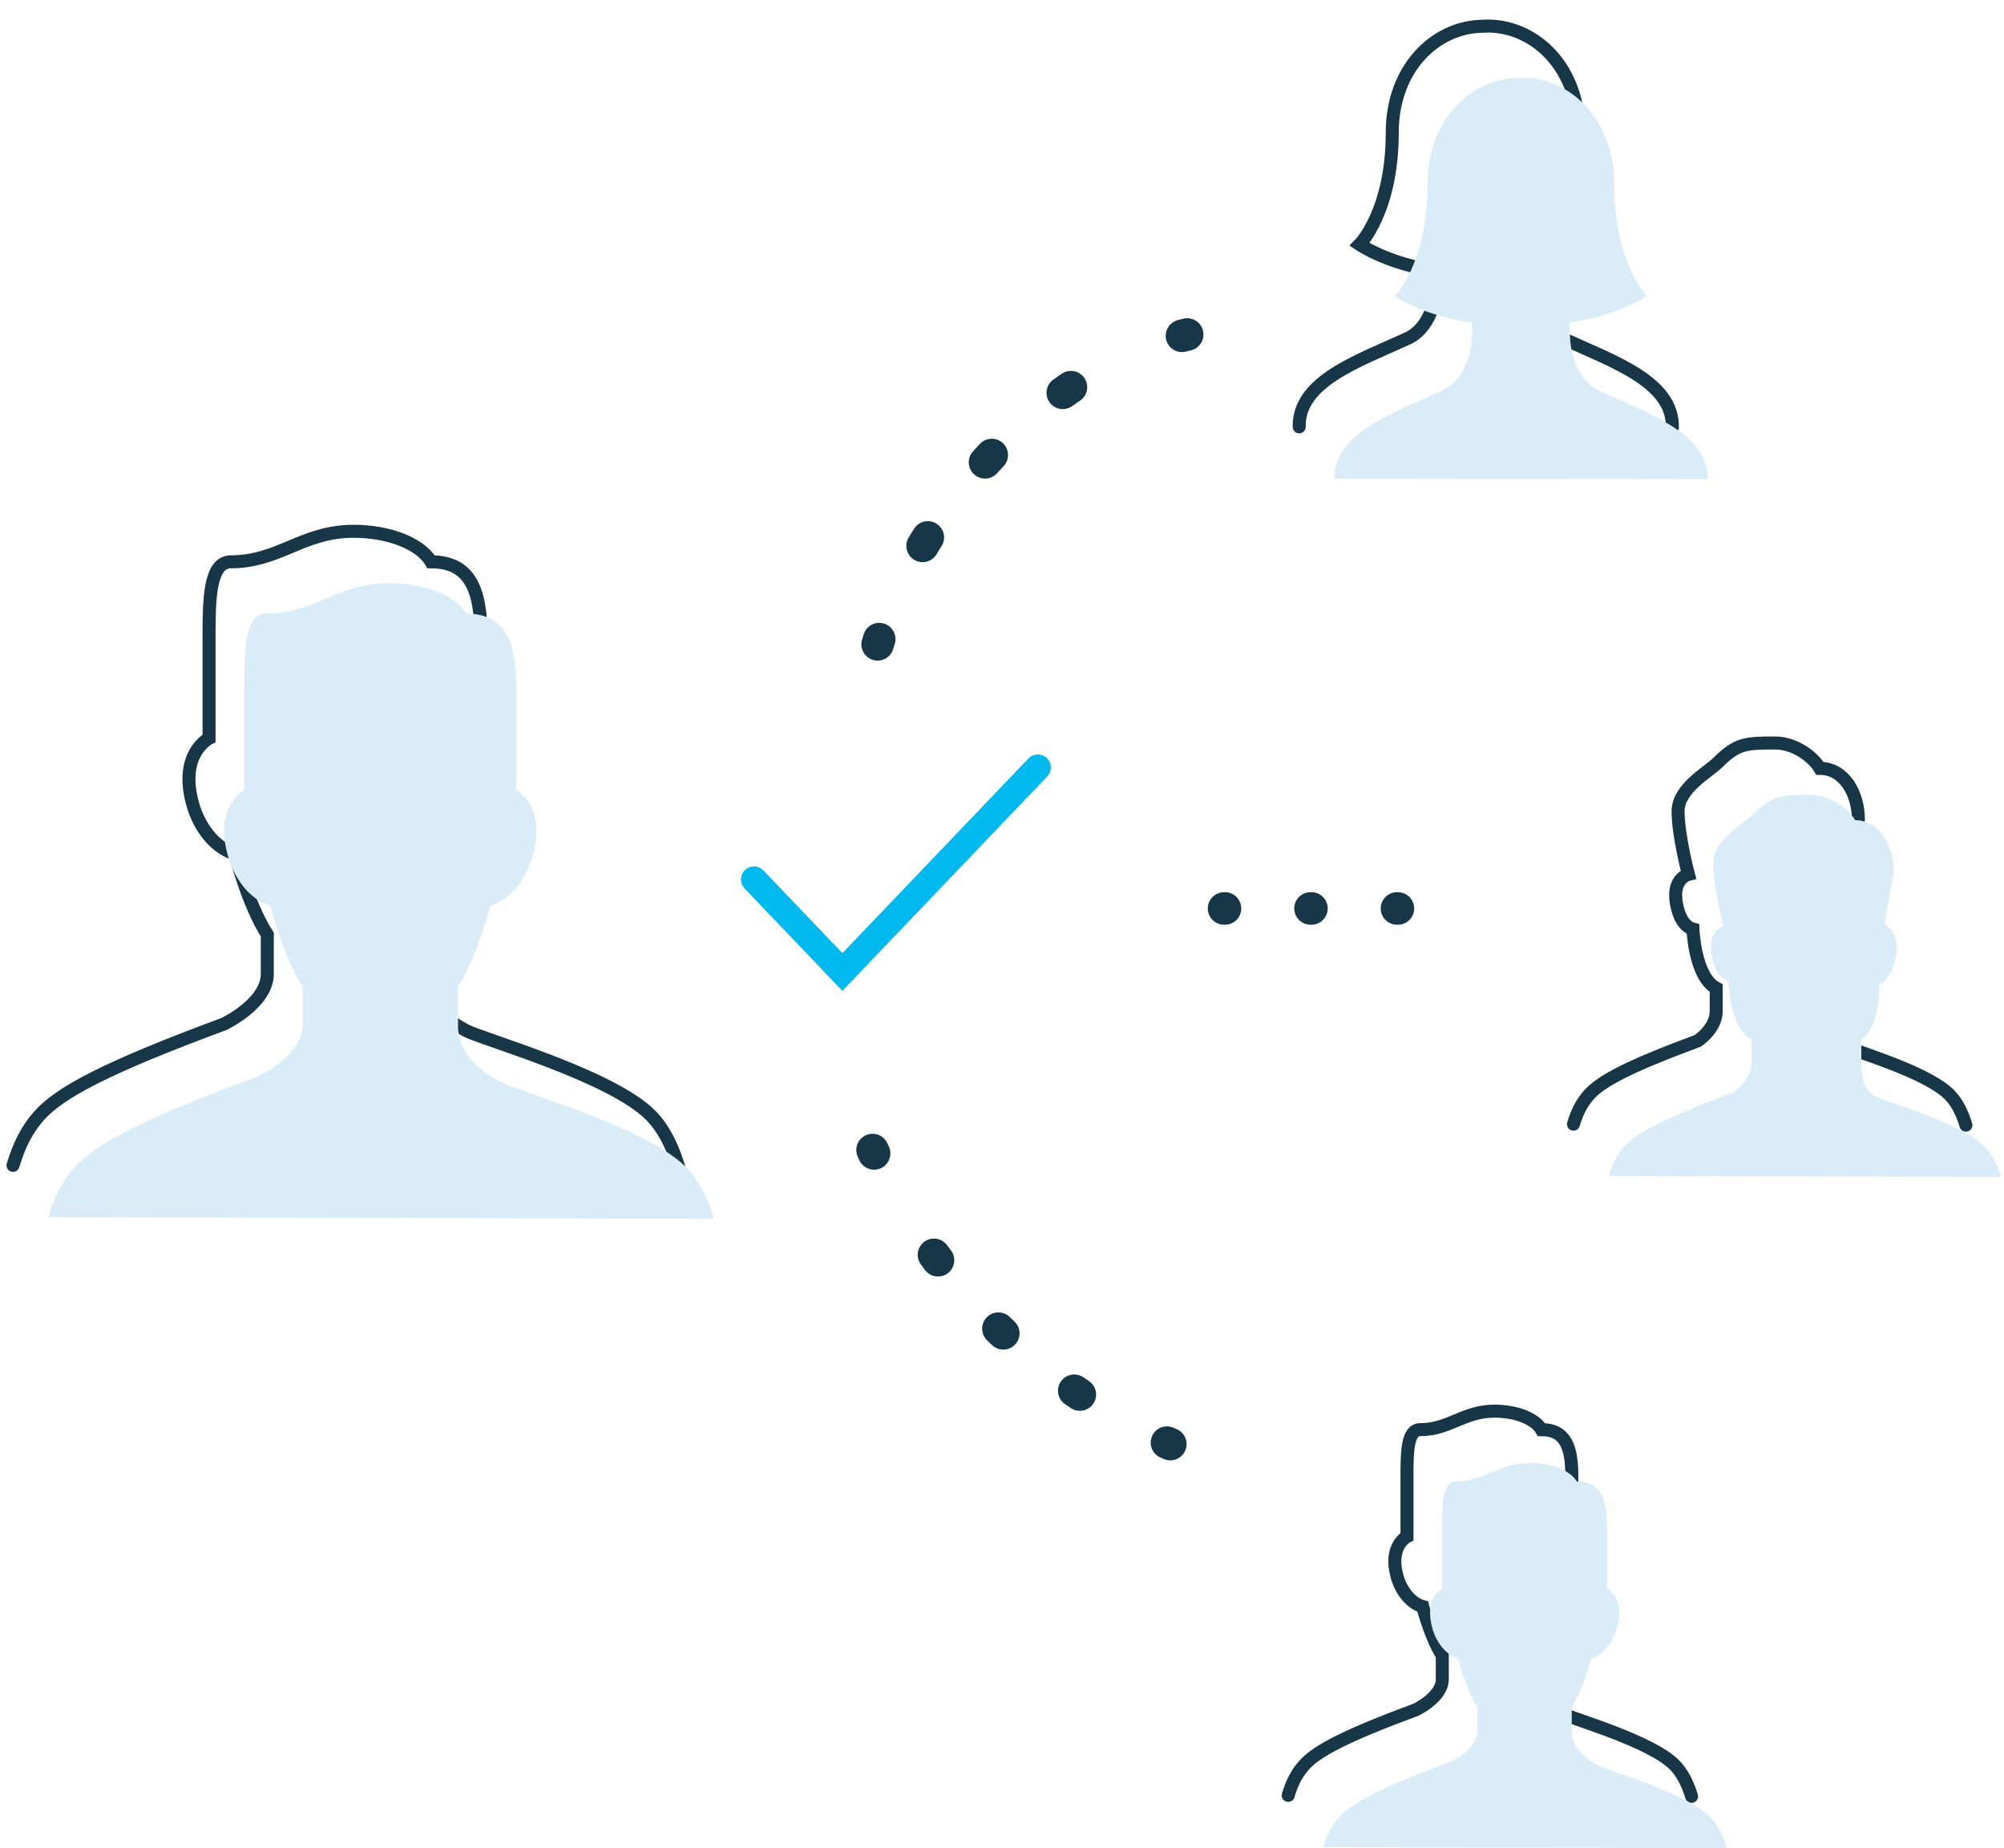
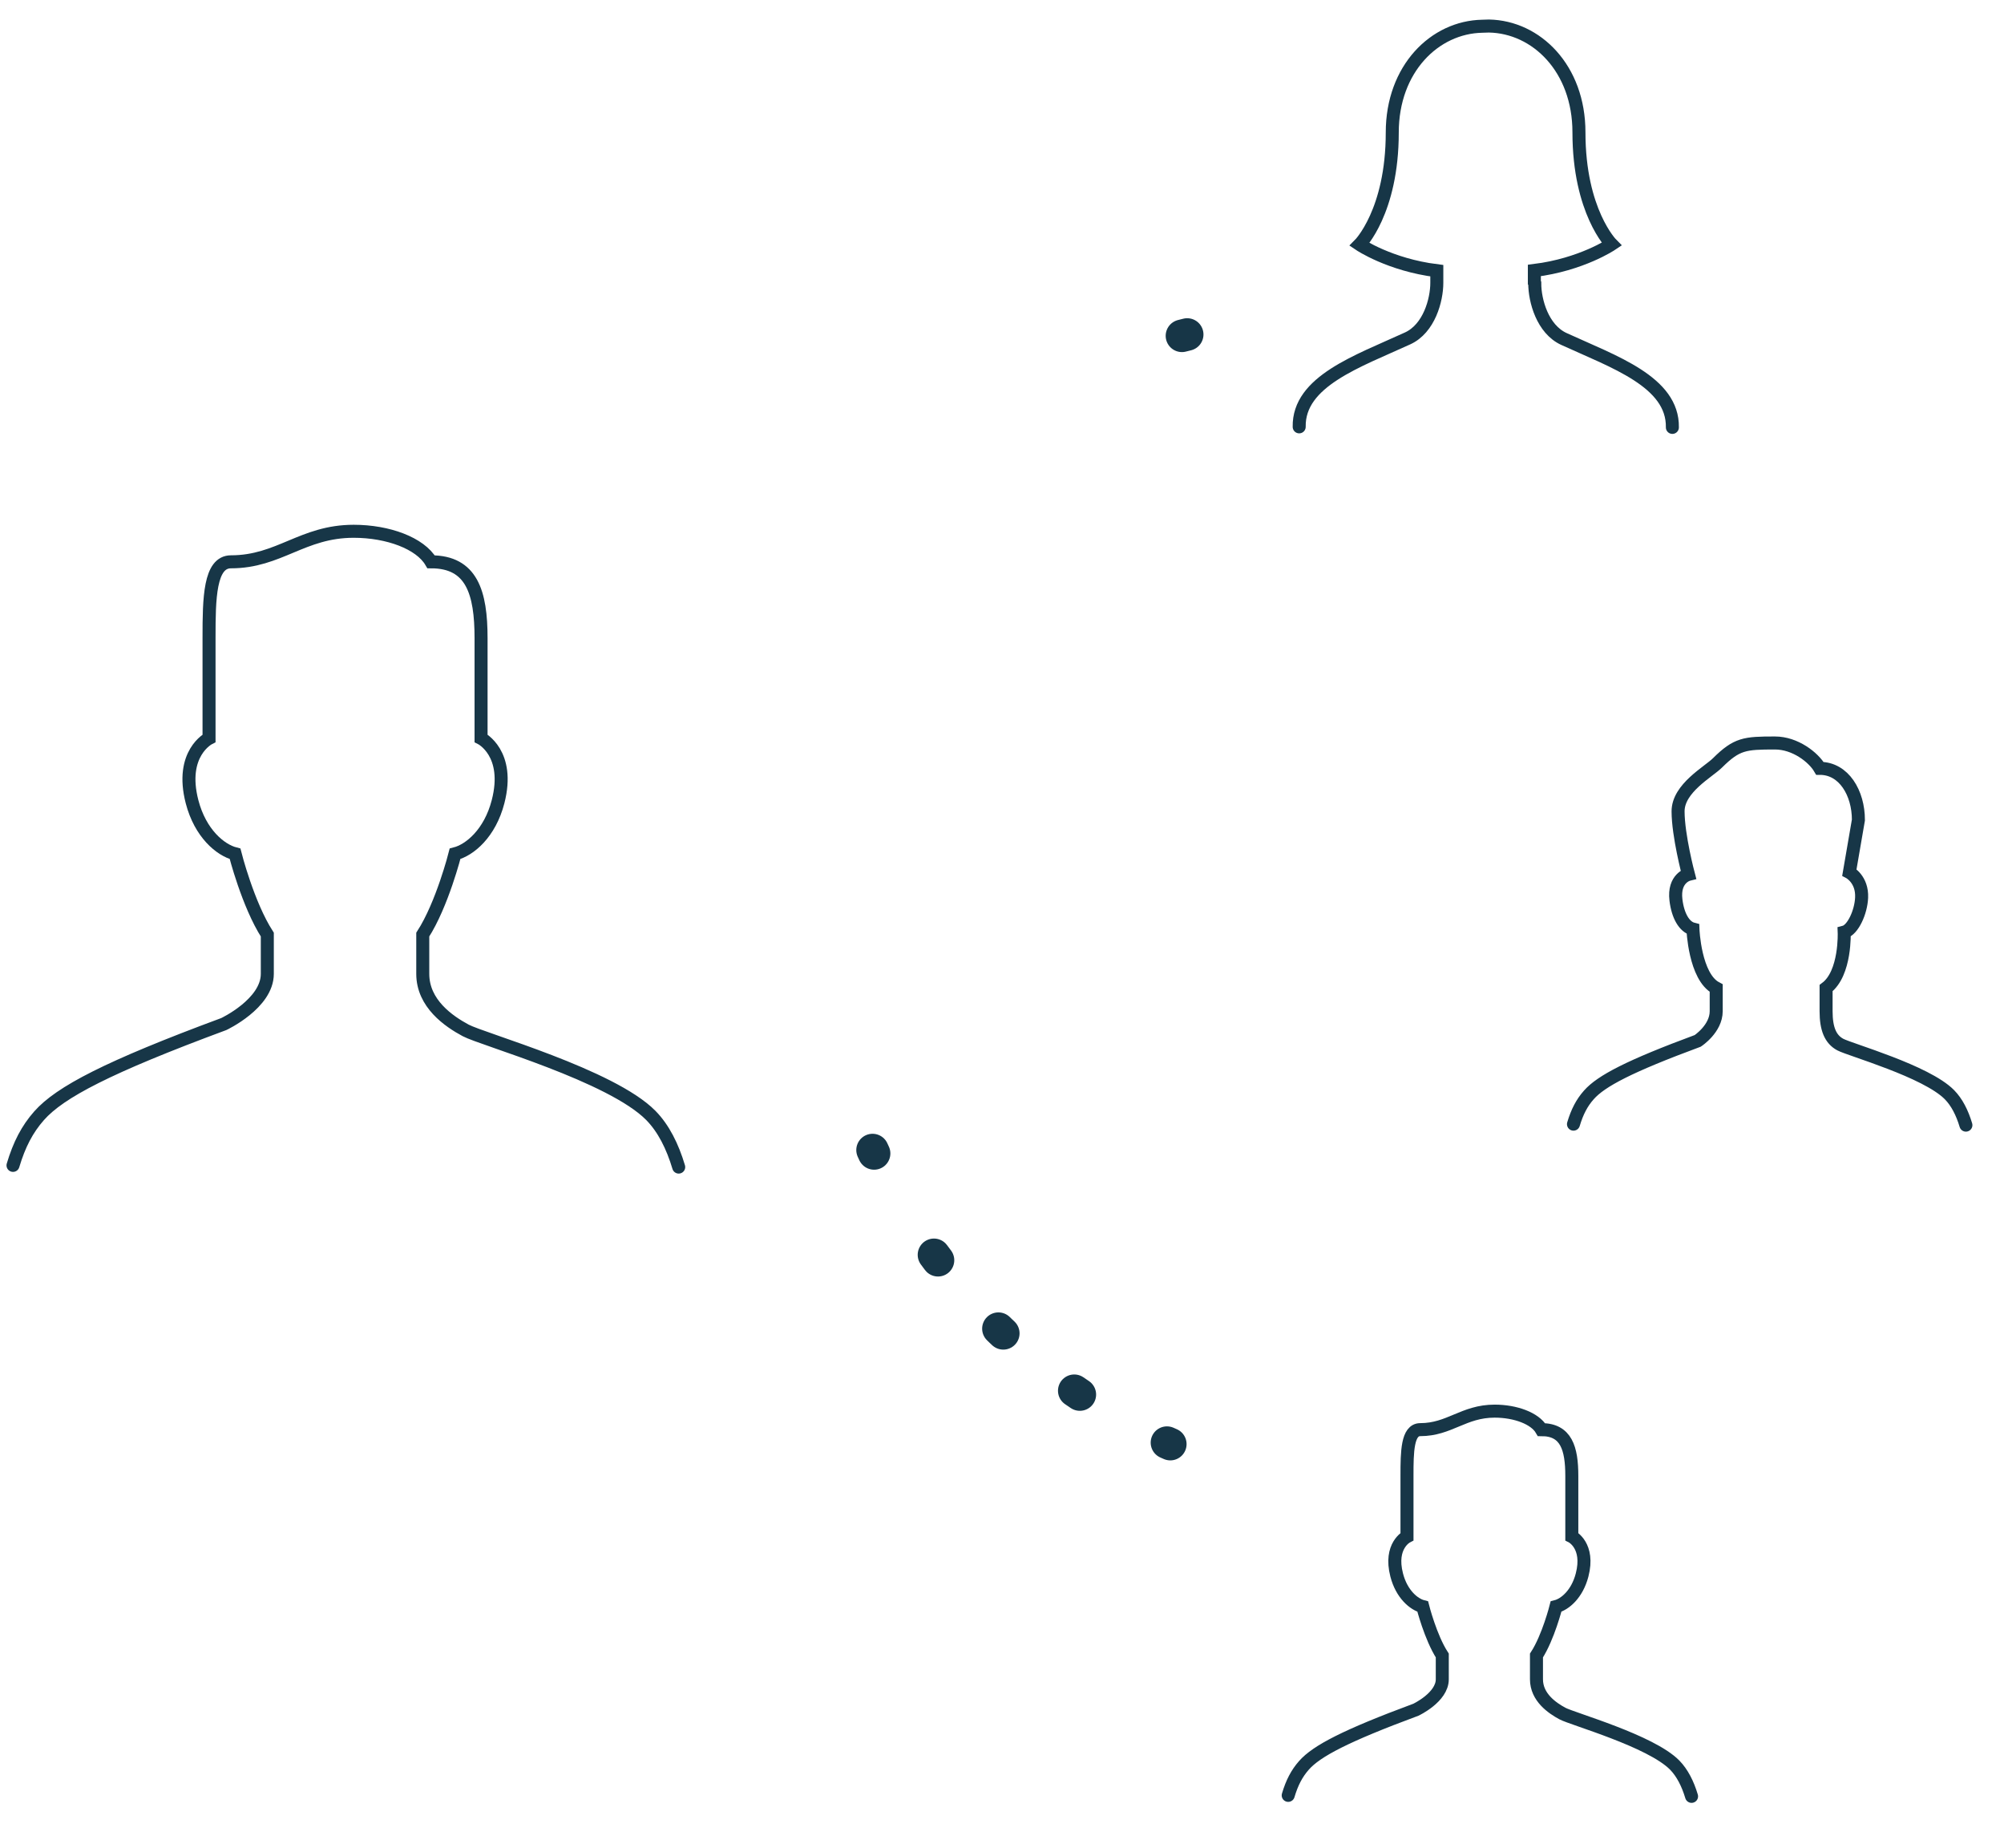
<svg xmlns="http://www.w3.org/2000/svg" width="77px" height="71px" viewBox="0 0 77 71" version="1.1">
  <title>Group 17</title>
  <g id="Page-1" stroke="none" stroke-width="1" fill="none" fill-rule="evenodd">
    <g id="Desktop-1440w-Copy" transform="translate(-342, -1362)">
      <g id="Group-18" transform="translate(212, 1299)">
        <g id="Group-4-Copy" transform="translate(0, 64)">
          <g id="Group-2" transform="translate(84, 0)">
            <g id="Group-17" transform="translate(46.5, 0)">
              <path d="M75.036,42.224 C74.895,41.752 74.69,41.345 74.405,41.055 C73.512,40.148 70.59,39.332 70.21,39.129 C69.831,38.925 69.664,38.523 69.664,37.848 L69.664,36.96 C70.425,36.39 70.36,34.81 70.36,34.81 C70.692,34.725 71.005,34.044 71.029,33.484 C71.061,32.779 70.559,32.515 70.559,32.515 L70.906,30.501 C70.906,29.463 70.348,28.518 69.426,28.518 C69.182,28.098 68.482,27.543 67.701,27.543 C66.54,27.543 66.236,27.569 65.491,28.308 C65.145,28.653 63.976,29.28 63.977,30.169 C63.978,31.101 64.374,32.592 64.374,32.592 C64.374,32.592 63.793,32.736 63.895,33.574 C63.969,34.186 64.216,34.607 64.548,34.692 C64.548,34.692 64.614,36.524 65.442,36.96 L65.442,37.848 C65.442,38.523 64.732,38.987 64.732,38.987 C62.104,39.96 61.02,40.528 60.549,41.063 C60.278,41.368 60.099,41.715 59.958,42.186 M25.578,43.835 C25.339,43.034 24.992,42.344 24.508,41.852 C22.993,40.312 18.034,38.93 17.392,38.584 C16.748,38.238 15.744,37.556 15.744,36.412 L15.744,34.904 C16.491,33.749 16.984,31.8 16.984,31.8 C17.549,31.656 18.322,31.017 18.637,29.799 C19.119,27.936 17.984,27.364 17.984,27.364 L17.984,23.519 C17.984,21.757 17.624,20.583 16.063,20.583 C15.647,19.871 14.415,19.41 13.09,19.41 C11.12,19.41 10.228,20.583 8.375,20.583 C7.556,20.583 7.531,21.983 7.532,23.492 C7.534,25.074 7.532,27.364 7.532,27.364 C7.532,27.364 6.397,27.936 6.879,29.799 C7.195,31.017 7.968,31.656 8.532,31.8 C8.532,31.8 9.026,33.749 9.771,34.904 L9.771,36.412 C9.771,37.556 8.099,38.341 8.099,38.341 C3.639,39.994 1.801,40.958 1.002,41.863 C0.544,42.382 0.239,42.97 0,43.77 M63.758,15.419 C63.789,13.669 61.514,12.904 59.59,12.022 C58.766,11.644 58.47,10.549 58.47,9.885 L58.455,9.857 L58.455,9.391 C60.266,9.166 61.425,8.385 61.425,8.385 C61.425,8.385 60.168,7.127 60.168,4.083 C60.168,1.633 58.536,0.033 56.709,0 L56.455,0.008 C54.627,0.041 52.995,1.641 52.995,4.091 C52.995,7.135 51.738,8.393 51.738,8.393 C51.738,8.393 52.897,9.174 54.707,9.4 L54.707,9.865 C54.707,10.528 54.41,11.623 53.586,12 C51.663,12.882 49.387,13.649 49.419,15.398 M64.495,68.01 C64.35,67.525 64.139,67.107 63.846,66.808 C62.928,65.876 59.924,65.039 59.535,64.829 C59.145,64.62 58.536,64.206 58.536,63.513 L58.536,62.599 C58.989,61.9 59.287,60.719 59.287,60.719 C59.63,60.632 60.097,60.244 60.289,59.507 C60.582,58.378 59.894,58.031 59.894,58.031 L59.894,55.701 C59.894,54.635 59.676,53.922 58.729,53.922 C58.478,53.49 57.73,53.211 56.929,53.211 C55.735,53.211 55.194,53.922 54.071,53.922 C53.575,53.922 53.56,54.771 53.561,55.686 L53.561,58.031 C53.561,58.031 52.873,58.378 53.165,59.507 C53.356,60.244 53.825,60.632 54.166,60.719 C54.166,60.719 54.465,61.9 54.917,62.599 L54.917,63.513 C54.917,64.206 53.903,64.682 53.903,64.682 C51.203,65.683 50.088,66.268 49.604,66.816 C49.326,67.13 49.141,67.487 48.997,67.972" id="Stroke-1" stroke="#173647" stroke-width="0.5" stroke-linecap="round" />
-               <line x1="53.212" y1="33.9" x2="44.137" y2="33.9" id="Stroke-3" stroke="#173647" stroke-width="1.25" stroke-linecap="round" stroke-dasharray="0.036,3.286" />
-               <polyline id="Stroke-5" stroke="#00B9EE" stroke-linecap="round" points="28.47 32.785 31.867 36.341 39.376 28.484" />
-               <path d="M34.949,19.971 C36.755,16.989 39.602,14.044 43.044,12.548" id="Stroke-7" stroke="#173647" stroke-width="1.25" stroke-linecap="round" stroke-dasharray="0.382,3.632" />
-               <path d="M33.221,23.753 C33.241,23.686 33.261,23.621 33.282,23.553 M44.914,11.901 C44.981,11.883 45.049,11.867 45.116,11.85" id="Stroke-9" stroke="#173647" stroke-width="1.25" stroke-linecap="round" />
+               <path d="M33.221,23.753 M44.914,11.901 C44.981,11.883 45.049,11.867 45.116,11.85" id="Stroke-9" stroke="#173647" stroke-width="1.25" stroke-linecap="round" />
              <path d="M40.991,52.574 C38.1,50.638 35.688,48.044 33.96,45.01" id="Stroke-11" stroke="#173647" stroke-width="1.25" stroke-linecap="round" stroke-dasharray="0.26,3.51" />
              <path d="M44.467,54.478 C44.424,54.458 44.381,54.439 44.338,54.421 M33.086,43.311 C33.065,43.267 33.045,43.224 33.026,43.181" id="Stroke-13" stroke="#173647" stroke-width="1.25" stroke-linecap="round" />
-               <path d="M76.39,44.214 C76.25,43.742 76.045,43.335 75.759,43.045 C74.866,42.138 71.944,41.322 71.565,41.12 C71.185,40.915 71.018,40.513 71.018,39.838 L71.018,38.95 C71.779,38.38 71.714,36.8 71.714,36.8 C72.047,36.715 72.359,36.034 72.383,35.474 C72.415,34.77 71.914,34.505 71.914,34.505 L72.26,32.491 C72.26,31.453 71.702,30.509 70.781,30.509 C70.536,30.088 69.836,29.533 69.056,29.533 C67.895,29.533 67.59,29.559 66.846,30.298 C66.499,30.643 65.33,31.27 65.331,32.159 C65.332,33.091 65.728,34.582 65.728,34.582 C65.728,34.582 65.147,34.726 65.249,35.564 C65.324,36.176 65.57,36.597 65.903,36.682 C65.903,36.682 65.968,38.514 66.797,38.95 L66.797,39.838 C66.797,40.513 66.087,40.977 66.087,40.977 C63.458,41.95 62.374,42.518 61.903,43.053 C61.633,43.358 61.453,43.705 61.312,44.176 M26.932,45.825 C26.693,45.024 26.347,44.334 25.863,43.842 C24.347,42.303 19.388,40.92 18.746,40.574 C18.103,40.228 17.099,39.546 17.099,38.402 L17.099,36.895 C17.846,35.739 18.338,33.79 18.338,33.79 C18.903,33.646 19.676,33.008 19.991,31.789 C20.473,29.926 19.338,29.354 19.338,29.354 L19.338,25.509 C19.338,23.747 18.978,22.573 17.417,22.573 C17.002,21.861 15.77,21.4 14.445,21.4 C12.475,21.4 11.583,22.573 9.729,22.573 C8.91,22.573 8.885,23.973 8.886,25.482 C8.889,27.064 8.886,29.354 8.886,29.354 C8.886,29.354 7.751,29.926 8.233,31.789 C8.549,33.008 9.322,33.646 9.886,33.79 C9.886,33.79 10.38,35.739 11.126,36.895 L11.126,38.402 C11.126,39.546 9.453,40.331 9.453,40.331 C4.994,41.984 3.156,42.948 2.356,43.853 C1.898,44.372 1.593,44.96 1.354,45.76 M65.112,17.409 C65.144,15.659 62.868,14.894 60.945,14.012 C60.121,13.634 59.824,12.539 59.824,11.875 L59.81,11.847 L59.81,11.381 C61.621,11.156 62.78,10.375 62.78,10.375 C62.78,10.375 61.523,9.117 61.523,6.073 C61.523,3.623 59.891,2.023 58.063,1.99 L57.809,1.998 C55.982,2.031 54.35,3.631 54.35,6.081 C54.35,9.125 53.092,10.383 53.092,10.383 C53.092,10.383 54.251,11.164 56.061,11.39 L56.061,11.855 C56.061,12.518 55.765,13.613 54.94,13.99 C53.017,14.872 50.742,15.639 50.773,17.388 M65.849,70 C65.704,69.515 65.494,69.097 65.2,68.798 C64.282,67.866 61.279,67.029 60.889,66.82 C60.499,66.61 59.891,66.196 59.891,65.504 L59.891,64.589 C60.343,63.89 60.642,62.709 60.642,62.709 C60.984,62.622 61.452,62.234 61.644,61.497 C61.936,60.368 61.248,60.021 61.248,60.021 L61.248,57.691 C61.248,56.625 61.03,55.912 60.084,55.912 C59.833,55.48 59.085,55.201 58.283,55.201 C57.089,55.201 56.549,55.912 55.426,55.912 C54.93,55.912 54.914,56.761 54.915,57.676 L54.915,60.021 C54.915,60.021 54.227,60.368 54.52,61.497 C54.71,62.234 55.179,62.622 55.521,62.709 C55.521,62.709 55.819,63.89 56.272,64.589 L56.272,65.504 C56.272,66.196 55.258,66.672 55.258,66.672 C52.557,67.673 51.443,68.258 50.959,68.806 C50.681,69.12 50.495,69.477 50.351,69.962" id="Fill-15" fill="#D9ECF7" />
            </g>
          </g>
        </g>
      </g>
    </g>
  </g>
</svg>